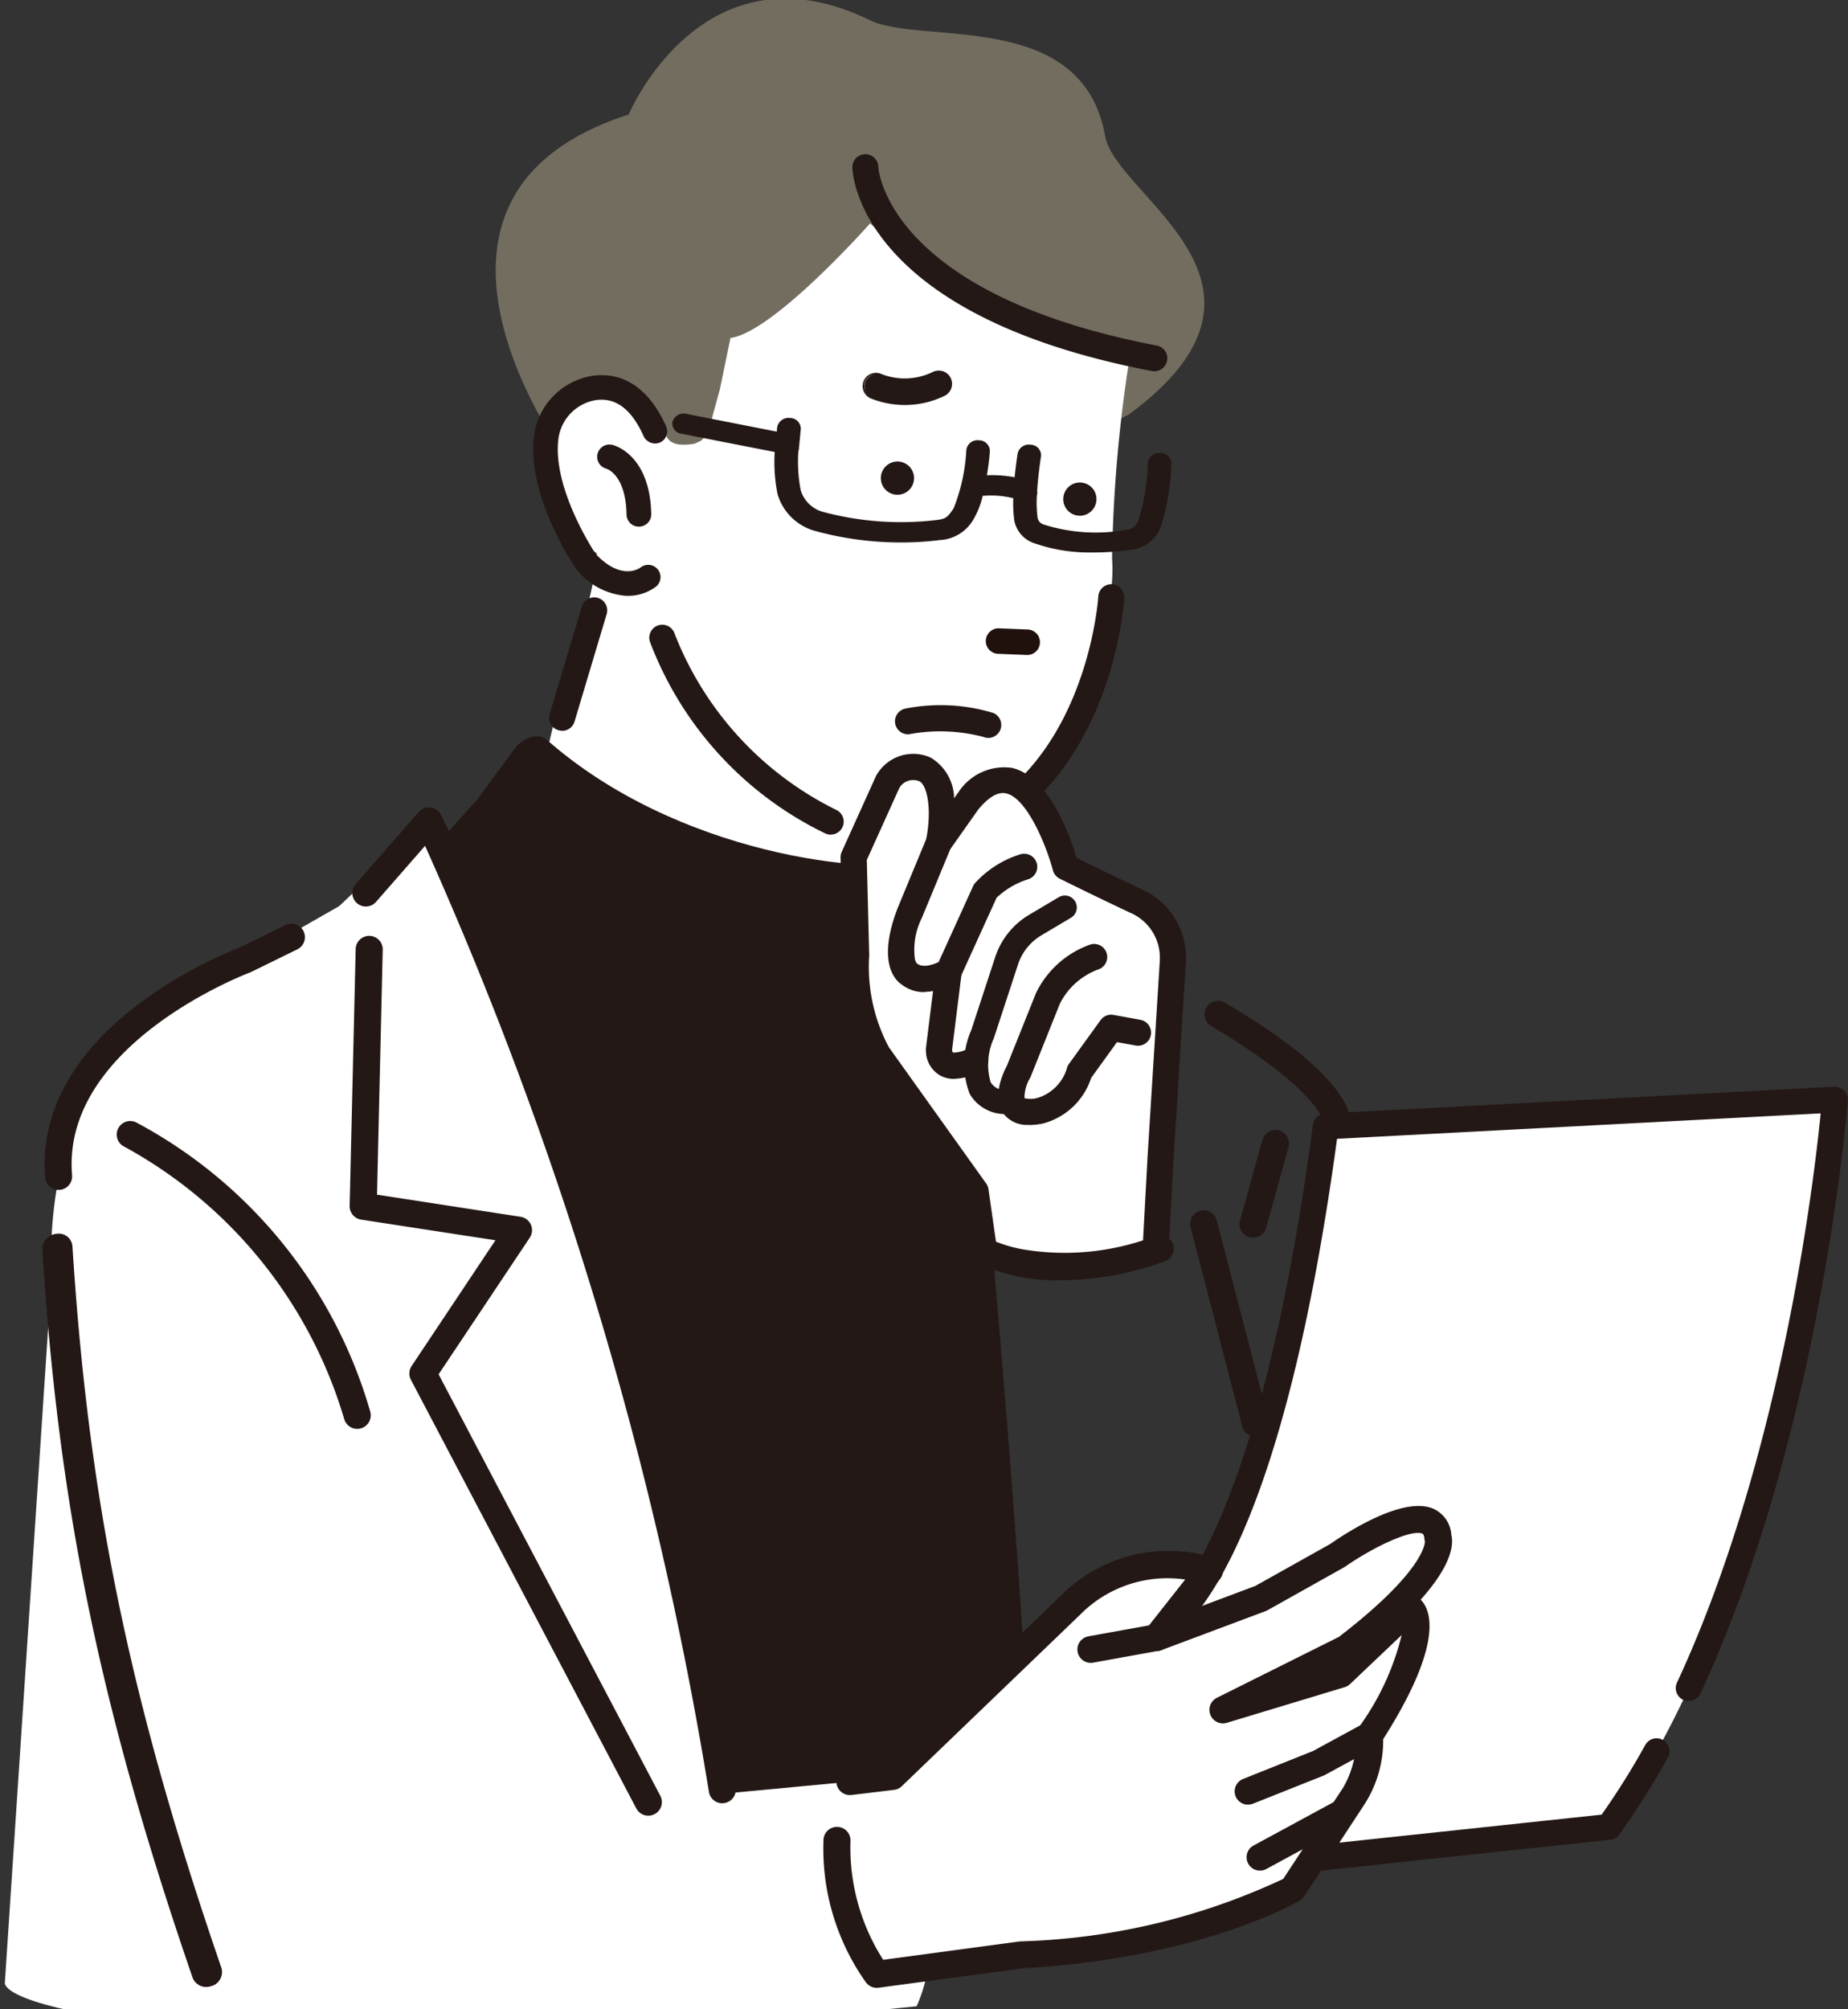
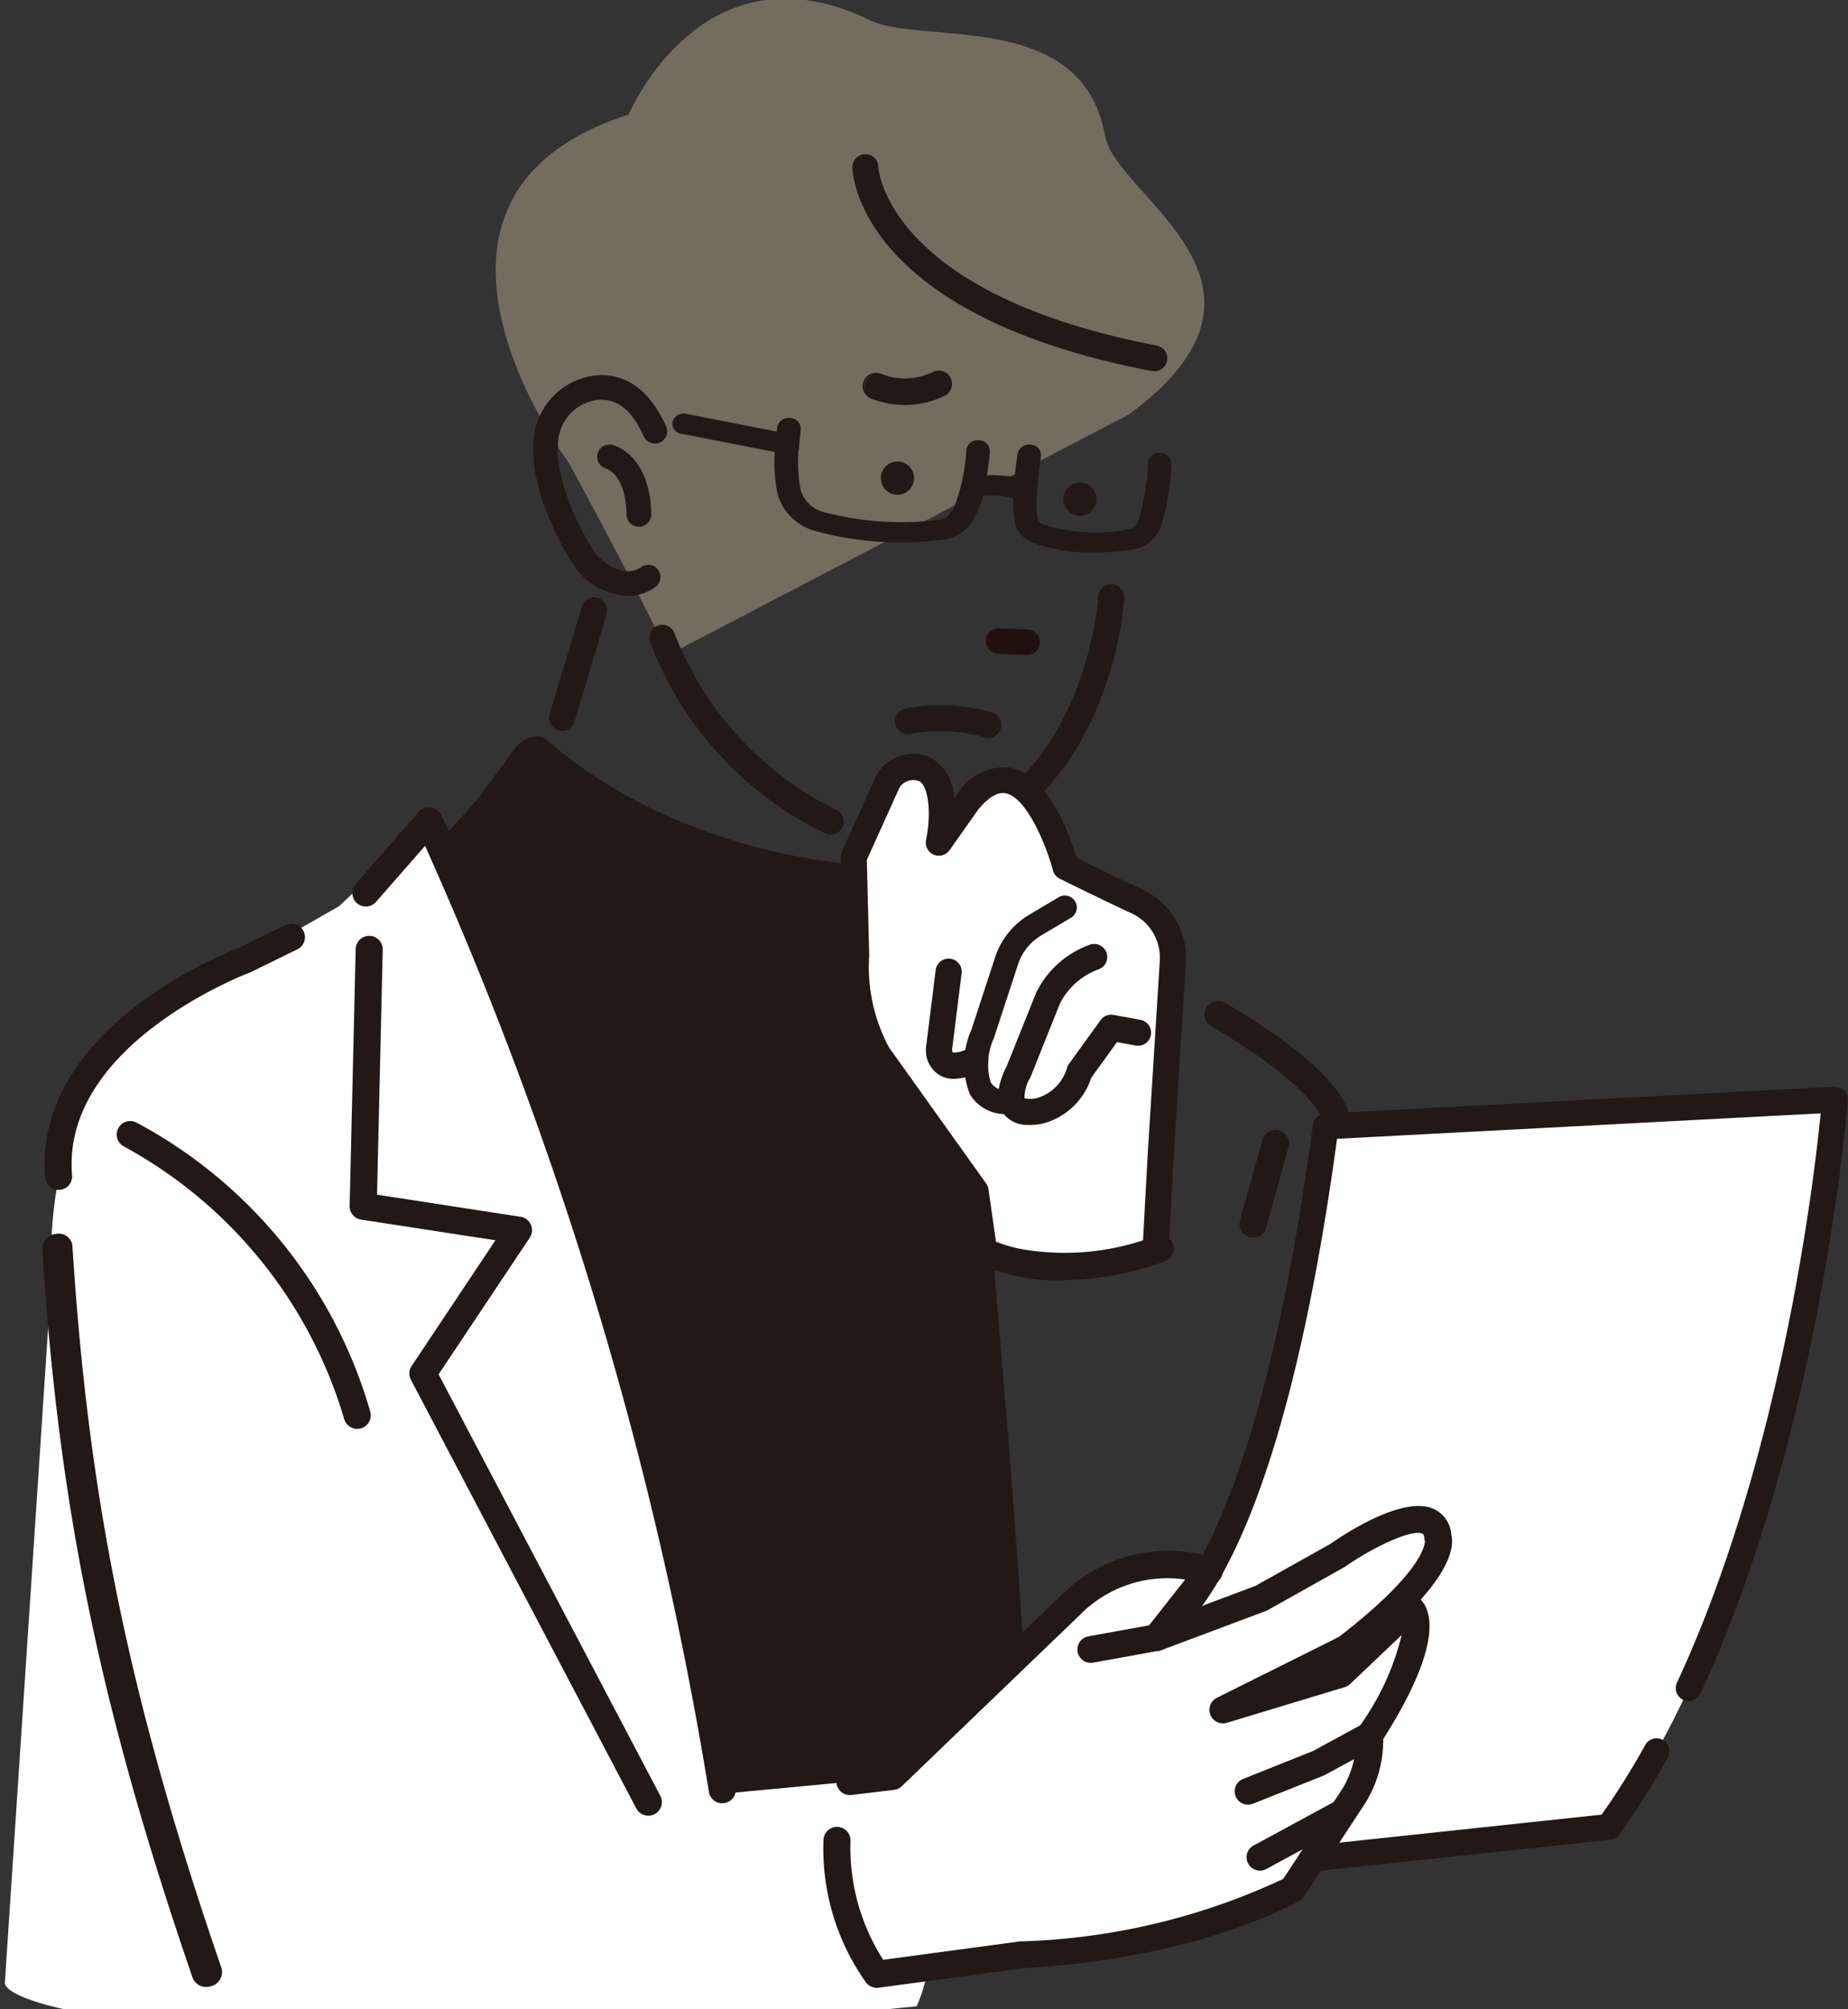
<svg xmlns="http://www.w3.org/2000/svg" width="92" height="100" viewBox="0 0 92 100">
  <rect x="0" y="0" width="92" height="100" fill="#333333" stroke="none" />
  <defs>
    <clipPath id="a">
      <rect width="92" height="100" transform="translate(861.199 896.017)" fill="none" stroke="#707070" stroke-width="1" />
    </clipPath>
    <clipPath id="b">
      <rect width="91.773" height="101.831" fill="none" />
    </clipPath>
  </defs>
  <g transform="translate(-861.199 -896.017)" clip-path="url(#a)">
    <g transform="translate(861.422 895.951)">
      <g clip-path="url(#b)">
        <path d="M84.436,6.837C83.31.472,75.324,2.331,72.739,1.075,64.385-2.988,60.714,5.768,60.714,5.768,47.824,9.9,57.735,23.094,57.735,23.094c3.466,6.376,4.957,9.567,4.957,9.567L85.627,20.688c8.836-6.515-.657-10.83-1.192-13.851" transform="translate(-29.642 0)" fill="#726d5f" />
-         <path d="M87.519,31.516c-.858.519-9.93-3.869-12.9-6.782,0,0-4.794,5.414-6.954,5.706l-.533,2.572-.32,1.165c-.187.681-.112.879-.613,1.377l-.33.152c-.8.12-1.208.011-1.4-.391l-.3-.613c-1.494-3.993-4.7-1.007-4.7-1.007-2.165,5.074,1.535,7.464,1.535,7.464,0,1.913-1.747,6.807-1.747,6.807L58.468,51.3s-4.458,2.616,6.04,8.215c1.046.817,3.481.779,4.724.7a11.928,11.928,0,0,0,5.047-1.893c.139-2.116.874-1.343,1.061-2.277.189.076.185.073.115.043a4.916,4.916,0,0,0,5.407-1.223,21.759,21.759,0,0,0,5.377-10.172l.015-.045a8.681,8.681,0,0,0,.407-3.253,71.41,71.41,0,0,1,.858-9.878" transform="translate(-31.522 -13.553)" fill="#fff" />
        <path d="M108.547,70.571a.625.625,0,0,0,.141.022l1.424.057a.634.634,0,1,0,.051-1.268l-1.424-.057a.634.634,0,0,0-.192,1.246" transform="translate(-59.222 -37.987)" fill="#21110d" />
        <path d="M98.606,41.083a.624.624,0,0,1,.023,1.124,4.492,4.492,0,0,1-3.663.126A.624.624,0,0,1,95.48,41.2a3.218,3.218,0,0,0,2.586-.1.622.622,0,0,1,.541-.011" transform="translate(-51.836 -22.48)" fill="#231815" />
        <path d="M98.458,40.96a.663.663,0,0,1,.142,1.235,4.533,4.533,0,0,1-3.7.126.662.662,0,0,1,.546-1.207,3.178,3.178,0,0,0,2.552-.1.661.661,0,0,1,.457-.052m.085.111a.582.582,0,0,0-.507.011,3.263,3.263,0,0,1-2.618.1.585.585,0,0,0-.483,1.066,4.451,4.451,0,0,0,3.63-.125.585.585,0,0,0-.022-1.054" transform="translate(-51.789 -22.433)" fill="#231815" />
        <path d="M98.167,51.8a.827.827,0,1,0-.846.808.827.827,0,0,0,.846-.808" transform="translate(-52.885 -27.919)" fill="#231815" />
        <path d="M118.254,54.112a.827.827,0,1,0-.846.808.827.827,0,0,0,.846-.808" transform="translate(-63.891 -29.187)" fill="#231815" />
        <path d="M49.191,84.3,51,81.831c.372-.507,1.148-.854,1.62-.438,6.45,5.669,15.964,6.8,19.145,6.036,3.733-.894,2.093,9.04,2.093,9.04s3.439,35.637,2.844,42.475l-13.32,1.72-15.174-.2s.9-51.627-1.475-53.411Z" transform="translate(-25.61 -44.498)" fill="#231815" />
        <path d="M105.8,167.029a.674.674,0,0,1-.655-.52c-1.573-6.719-5.574-29.7-5.8-30.979a3.213,3.213,0,0,1,.215-2.53,4.046,4.046,0,0,1,3.121-1.744.673.673,0,0,1,.2,1.332,2.836,2.836,0,0,0-2.148,1.079,1.881,1.881,0,0,0-.1,1.454.752.752,0,0,1,.034.125c.042.24,4.189,24.117,5.79,30.956a.673.673,0,0,1-.5.809.666.666,0,0,1-.154.018" transform="translate(-54.349 -71.917)" fill="#231815" />
        <path d="M141.089,133.414a.674.674,0,0,1-.666-.579l-2.3-16.208c0-.014,0-.029,0-.043-.031-.4-.532-1.959-5.668-5.016a.674.674,0,0,1,.689-1.158c1.513.9,6.105,3.634,6.32,6.047l2.3,16.189a.673.673,0,0,1-.572.761.614.614,0,0,1-.1.007" transform="translate(-72.396 -60.447)" fill="#231815" />
        <path d="M95.22,85.3l-1.7,3.76.121,4.851a9.086,9.086,0,0,0,1.092,4.973l4.851,6.792.456,3.192s5.079,1.018,7.869-.438l.893-4.452.607-9.7a3.076,3.076,0,0,0-1.819-3.032c-2.062-.971-3.517-1.7-3.517-1.7s-1.819-6.913-4.851-3.275l-1.456,2.062s.6-3.027-.685-3.641a1.455,1.455,0,0,0-1.862.609" transform="translate(-51.245 -46.336)" fill="#fff" />
        <path d="M107.772,108.333h-.036a.652.652,0,0,1-.615-.685l.243-4.488.607-9.708c0-.012,0-.024,0-.036a2.425,2.425,0,0,0-1.45-2.366c-2.045-.962-3.516-1.7-3.531-1.705a.653.653,0,0,1-.339-.416c-.3-1.148-1.273-3.6-2.334-3.83-.4-.088-.857.177-1.371.787l-1.44,2.04a.651.651,0,0,1-1.171-.5c.323-1.653.017-2.762-.328-2.927a.8.8,0,0,0-1,.326l-1.621,3.588.118,4.7a.6.6,0,0,1,0,.07,8.5,8.5,0,0,0,.982,4.553l4.842,6.779a.654.654,0,0,1,.115.287l.364,2.547a.651.651,0,0,1-1.29.184l-.341-2.39-4.759-6.663-.017-.024a9.626,9.626,0,0,1-1.2-5.343l-.121-4.819a.648.648,0,0,1,.058-.284l1.7-3.76a.611.611,0,0,1,.032-.061,2.11,2.11,0,0,1,2.7-.867,2.4,2.4,0,0,1,1.163,2.024l.165-.233c.01-.014.02-.028.032-.041a2.719,2.719,0,0,1,2.67-1.244c1.871.415,2.926,3.463,3.229,4.48.5.25,1.712.842,3.247,1.564a3.732,3.732,0,0,1,2.191,3.678l-.605,9.687-.242,4.482a.651.651,0,0,1-.65.616" transform="translate(-50.456 -45.548)" fill="#231815" />
-         <path d="M99.119,99.562A1.784,1.784,0,0,1,98,99.2c-.358-.232-1.251-1.113-.229-3.8l.007-.017,1.456-3.517a.651.651,0,1,1,1.2.5l-1.452,3.508a3.523,3.523,0,0,0-.341,2.058.46.46,0,0,0,.086.186c.032.025-.059-.034-.059-.034l.169.122a.161.161,0,0,0-.029-.027c.013.01.3.217,1.011-.112l1.725-3.795a.672.672,0,0,1,.051-.092,5.053,5.053,0,0,1,2.277-1.47.651.651,0,0,1,.413,1.235,4.025,4.025,0,0,0-1.58.921l-1.794,3.946a.649.649,0,0,1-.281.3,3.172,3.172,0,0,1-1.513.44" transform="translate(-53.314 -50.121)" fill="#231815" />
        <path d="M102.891,111.675a1.467,1.467,0,0,1-.689-.159,1.425,1.425,0,0,1-.728-1.24.615.615,0,0,1,0-.135l.485-3.881a.651.651,0,1,1,1.292.161l-.476,3.806a.433.433,0,0,0,.038.139,1.49,1.49,0,0,0,.8-.226.651.651,0,0,1,.644,1.132,3.039,3.039,0,0,1-1.374.4" transform="translate(-55.601 -57.913)" fill="#231815" />
        <path d="M110.981,113.07a1.48,1.48,0,0,1-1.275-.556c-.6-.812-.009-2.05.165-2.376l1.442-3.6.013-.031a4.756,4.756,0,0,1,2.7-2.411.651.651,0,0,1,.386,1.244,3.488,3.488,0,0,0-1.9,1.7l-1.449,3.622a.657.657,0,0,1-.034.072,1.916,1.916,0,0,0-.277,1.009,1.27,1.27,0,0,0,.67-.02,2.2,2.2,0,0,0,1.455-1.521.644.644,0,0,1,.085-.162l1.577-2.183a.651.651,0,0,1,.645-.259l1.334.243a.651.651,0,1,1-.233,1.281l-.93-.169-1.284,1.778a3.448,3.448,0,0,1-2.4,2.272,3.521,3.521,0,0,1-.688.075" transform="translate(-59.971 -57.021)" fill="#231815" />
        <path d="M107.6,109.618a.554.554,0,0,1-.082-.006,2.032,2.032,0,0,1-1.575-.985,4.161,4.161,0,0,1,.075-3.193l1.188-3.625A3.844,3.844,0,0,1,108.9,99.7l1.471-.873a.594.594,0,1,1,.607,1.023l-1.47.873a2.653,2.653,0,0,0-1.167,1.455l-1.195,3.644c0,.014-.009.027-.015.041a3.148,3.148,0,0,0-.152,2.171.852.852,0,0,0,.707.4.595.595,0,0,1-.08,1.183" transform="translate(-57.885 -54.108)" fill="#231815" />
        <path d="M110.259,138.157a9.14,9.14,0,0,1-4.869-1.188.674.674,0,0,1,.75-1.119,6.716,6.716,0,0,0,2.274.793,12.562,12.562,0,0,0,6.481-.693.673.673,0,1,1,.449,1.27,15.2,15.2,0,0,1-5.086.936" transform="translate(-57.585 -74.377)" fill="#231815" />
-         <path d="M133.828,144.677a.674.674,0,0,1-.654-.516l-2.57-9.9a.674.674,0,1,1,1.31-.316l2.57,9.9a.673.673,0,0,1-.5.813.687.687,0,0,1-.159.019" transform="translate(-71.554 -73.112)" fill="#231815" />
        <path d="M42.824,138.274l-7.162.676c-5.063-29.88-14.53-48.425-14.53-48.425l-4.459,4.237L11.99,97.437S1.835,99.979,2.341,113.3L.023,148.353s-.249,1.018,6.441,1.91c0,0,24.231.818,38.948-.743,0,0,2.764-5.448-2.588-11.245" transform="translate(-0.005 -49.603)" fill="#fff" />
        <path d="M136.685,129.912a.674.674,0,0,1-.649-.854l1.115-4.014a.674.674,0,0,1,1.3.361l-1.115,4.013a.674.674,0,0,1-.649.494" transform="translate(-74.527 -68.247)" fill="#231815" />
        <path d="M5.113,115.086a.673.673,0,0,1-.67-.617c-.264-3.16,1.358-6.154,4.689-8.659a22.04,22.04,0,0,1,5.006-2.794l2.269-1.112A.673.673,0,1,1,17,103.113l-2.3,1.127a.593.593,0,0,1-.063.027c-.094.035-9.4,3.553-8.853,10.09a.673.673,0,0,1-.615.727c-.019,0-.038,0-.057,0" transform="translate(-2.419 -55.8)" fill="#231815" />
        <path d="M56.744,138.6a.674.674,0,0,1-.663-.561A189.4,189.4,0,0,0,41.948,90.948l-2.425,2.772a.674.674,0,1,1-1.014-.887l3.122-3.568a.674.674,0,0,1,1.119.162c.1.221,9.639,18.759,14.659,48.384a.673.673,0,0,1-.552.776.648.648,0,0,1-.113.01" transform="translate(-21.01 -48.786)" fill="#231815" />
        <path d="M52.884,146.965a.674.674,0,0,1-.6-.36L41.064,125.272a.674.674,0,0,1,.036-.688l4.171-6.256L38.585,117.3a.673.673,0,0,1-.571-.681l.3-12.784a.673.673,0,1,1,1.346.031l-.283,12.193,7.146,1.1a.674.674,0,0,1,.458,1.039L42.442,125,53.48,145.977a.674.674,0,0,1-.283.91.666.666,0,0,1-.313.078" transform="translate(-20.83 -56.535)" fill="#231815" />
        <path d="M24.335,138.886a.674.674,0,0,1-.646-.484,22.8,22.8,0,0,0-10.936-13.553.673.673,0,0,1,.568-1.221,23.739,23.739,0,0,1,11.661,14.394.674.674,0,0,1-.646.864" transform="translate(-6.775 -67.707)" fill="#231815" />
        <path d="M102.687,79.464a.64.64,0,0,1-.251-.051,8.441,8.441,0,0,0-3.7-.131A.646.646,0,0,1,98.585,78a9.027,9.027,0,0,1,4.36.226.647.647,0,0,1-.259,1.239" transform="translate(-53.708 -42.673)" fill="#231815" />
        <path d="M126.156,147.668s5.318-1.995,8.385-25.117l25.352-1.332s-1.751,23.035-11.256,36.2l-23.145,2.468Z" transform="translate(-68.764 -66.422)" fill="#fff" />
        <path d="M124.712,159.745a.644.644,0,0,1-.643-.679l.663-12.214a.645.645,0,0,1,.417-.568c.032-.015,5.041-2.5,7.973-24.6a.644.644,0,0,1,.6-.558l25.352-1.333a.644.644,0,0,1,.676.692c-.013.164-1.315,16.535-7.33,29.495a.644.644,0,1,1-1.168-.542c5.2-11.2,6.821-25.019,7.147-28.32l-24.076,1.266c-2.671,19.644-6.941,23.984-8.328,24.893l-.6,11.1,22.1-2.357a37.664,37.664,0,0,0,2.173-3.469.644.644,0,0,1,1.126.627,38.76,38.76,0,0,1-2.421,3.829.646.646,0,0,1-.454.263l-23.145,2.468a.682.682,0,0,1-.068,0" transform="translate(-67.983 -65.641)" fill="#231815" />
        <path d="M92.439,180.486l2.118-.257,8.875-8.537a6.9,6.9,0,0,1,6.9-1.705l-2.623,3.323,5.188-1.946,3.805-2.129s4.808-3.361,5.008-.885c0,0,.644,1.509-4.572,5.506l-6.117,3.052,5.847-1.768,3.449-3.275s1.438.957-2.01,6.316a5.6,5.6,0,0,1-.8,3.041l-3.026,4.608s-4.794,2.79-13.469,3.269l-7.236.975s-3.122-3.345-1.338-9.588" transform="translate(-50.35 -91.749)" fill="#fff" />
        <path d="M92.439,180.486l2.118-.257,8.875-8.537a6.9,6.9,0,0,1,6.9-1.705l-2.623,3.323,5.188-1.946,3.805-2.129s4.808-3.361,5.008-.885c0,0,.644,1.509-4.572,5.506l-6.117,3.052,5.847-1.768,3.449-3.275s1.438.957-2.01,6.316a5.6,5.6,0,0,1-.8,3.041l-3.026,4.608s-4.794,2.79-13.469,3.269l-7.236.975s-3.122-3.345-1.338-9.588" transform="translate(-50.35 -91.749)" fill="#fff" />
        <path d="M92.83,189.938a.675.675,0,0,1-.545-.278,11.5,11.5,0,0,1-2.108-7.117.673.673,0,0,1,1.342.113,10.353,10.353,0,0,0,1.63,5.887l6.827-.919.052,0a32.979,32.979,0,0,0,13.036-3.108L116,180.043c.011-.016.022-.032.034-.047a4.83,4.83,0,0,0,.658-2.608.678.678,0,0,1,.107-.381,13.012,13.012,0,0,0,2.161-4.628l-2.569,2.439a.675.675,0,0,1-.269.156l-5.847,1.768a.673.673,0,0,1-.5-1.247l6.059-3.023c4.172-3.208,4.282-4.614,4.282-4.75a.672.672,0,0,1-.023-.127c-.008-.1-.031-.228-.092-.257-.531-.25-2.46.664-3.859,1.64a.634.634,0,0,1-.057.035l-3.8,2.13a.641.641,0,0,1-.093.043L107,173.131a.673.673,0,0,1-.765-1.048l1.947-2.467a6.111,6.111,0,0,0-5.195,1.715l-.036.037L94.077,179.9a.67.67,0,0,1-.386.184l-2.118.256a.673.673,0,1,1-.162-1.337l1.895-.23,8.7-8.365a7.535,7.535,0,0,1,7.565-1.884.673.673,0,0,1,.348,1.065l-1.126,1.427,2.878-1.079,3.732-2.089c.877-.61,3.7-2.432,5.176-1.735a1.528,1.528,0,0,1,.854,1.29c.109.432.066,1.437-1.526,3.216.5.5,1.189,2.132-1.867,6.943a5.872,5.872,0,0,1-.928,3.237L114.1,185.39a.678.678,0,0,1-.224.213c-.2.117-5.025,2.871-13.744,3.358l-7.21.971a.674.674,0,0,1-.09.006M120.145,167.8h0m0,0h0m0,0h0" transform="translate(-49.403 -90.939)" fill="#231815" />
        <path d="M118.8,180.882a.623.623,0,0,0,.185-.006l3.281-.593a.628.628,0,0,0-.224-1.236l-3.281.593a.628.628,0,0,0,.038,1.242" transform="translate(-64.791 -98.103)" fill="#231815" />
        <path d="M118.825,180.878a.622.622,0,0,1-.077,0,.665.665,0,0,1-.041-1.315l3.281-.593a.665.665,0,1,1,.236,1.309l-3.281.593a.655.655,0,0,1-.119.01m3.282-1.849a.564.564,0,0,0-.106.01l-3.281.593a.59.59,0,0,0-.476.686.591.591,0,0,0,.687.477l3.281-.593a.591.591,0,0,0,.232-1.068.587.587,0,0,0-.336-.106" transform="translate(-64.746 -98.058)" fill="#231815" />
        <path d="M136.117,193.846a.624.624,0,0,0,.306-.041l3.515-1.4a.7.7,0,0,0,.067-.032l2.535-1.379a.628.628,0,0,0-.6-1.1l-2.5,1.361-3.481,1.39a.628.628,0,0,0,.16,1.207" transform="translate(-74.281 -104.007)" fill="#231815" />
        <path d="M136.144,193.843a.717.717,0,0,1-.076,0,.665.665,0,0,1-.17-1.278l3.481-1.39,2.5-1.359a.665.665,0,1,1,.635,1.169l-2.535,1.378c-.023.013-.047.024-.071.034l-3.516,1.4a.672.672,0,0,1-.247.047m-.067-.078a.584.584,0,0,0,.287-.038l3.515-1.4a.6.6,0,0,0,.063-.03l2.535-1.379a.591.591,0,1,0-.565-1.039l-2.5,1.361-3.484,1.391a.592.592,0,0,0,.151,1.137" transform="translate(-74.236 -103.963)" fill="#231815" />
        <path d="M137.43,201.831a.624.624,0,0,0,.372-.072l4.025-2.181a.628.628,0,0,0-.6-1.1l-4.025,2.181a.629.629,0,0,0,.227,1.177" transform="translate(-75 -108.712)" fill="#231815" />
        <path d="M137.458,201.827a.635.635,0,0,1-.077,0,.665.665,0,0,1-.24-1.246l4.025-2.181a.665.665,0,0,1,.634,1.17l-4.025,2.181a.668.668,0,0,1-.316.081m-.069-.078a.584.584,0,0,0,.35-.067l4.025-2.181a.591.591,0,1,0-.563-1.04l-4.026,2.181a.591.591,0,0,0,.214,1.107" transform="translate(-74.956 -108.667)" fill="#231815" />
        <path d="M108.407,27.928a.674.674,0,0,1-.123-.012c-14.612-2.8-14.9-9.835-14.908-10.133a.646.646,0,0,1,.635-.658h.011a.646.646,0,0,1,.646.63c0,.1.423,6.316,13.859,8.892a.646.646,0,0,1-.121,1.281" transform="translate(-51.165 -9.384)" fill="#231815" />
        <path d="M112.1,75.231a.646.646,0,0,1-.457-1.1c3.519-3.519,3.88-9.005,3.883-9.06a.646.646,0,0,1,1.291.074c-.014.244-.386,6.026-4.26,9.9a.645.645,0,0,1-.457.189" transform="translate(-61.071 -35.32)" fill="#231815" />
        <path d="M80.044,79.375a.642.642,0,0,1-.272-.061,17.437,17.437,0,0,1-8.726-9.536.646.646,0,0,1,1.227-.407,16.422,16.422,0,0,0,8.044,8.771.646.646,0,0,1-.273,1.232" transform="translate(-38.912 -37.77)" fill="#231815" />
        <path d="M97.817,47.64a.553.553,0,0,0-.593.5,10.718,10.718,0,0,1-.49,2.908.657.657,0,0,1-.548.412,8.6,8.6,0,0,1-4.162-.261.434.434,0,0,1-.289-.326,5.711,5.711,0,0,1-.035-1.128.437.437,0,0,0,.012-.212c.055-.866.19-1.713.193-1.726a.527.527,0,0,0-.5-.575.574.574,0,0,0-.663.43c-.007.042-.088.55-.151,1.19a6.016,6.016,0,0,0-1.38-.1c.074-.442.127-.871.147-1.206a.543.543,0,0,0-.554-.536.557.557,0,0,0-.617.478,9.137,9.137,0,0,1-.629,2.9c-.306.467-.4.533-.861.592a14.979,14.979,0,0,1-5.6-.394A1.594,1.594,0,0,1,79.94,49.49a7.562,7.562,0,0,1-.115-1.935.414.414,0,0,0,.02-.063l.1-1.044A.538.538,0,0,0,79.4,45.9a.571.571,0,0,0-.631.464l-.02.216-4.529-.89a.576.576,0,0,0-.667.424.525.525,0,0,0,.493.579l4.6.9a8.163,8.163,0,0,0,.143,2.1,2.684,2.684,0,0,0,1.944,1.849,16.014,16.014,0,0,0,4.027.552,15.322,15.322,0,0,0,2.11-.118,2.05,2.05,0,0,0,1.707-1.093A4.074,4.074,0,0,0,89,49.778a4.543,4.543,0,0,1,1.525.116,6.074,6.074,0,0,0,.052,1.123,1.481,1.481,0,0,0,.983,1.114,8.276,8.276,0,0,0,2.819.463,13.542,13.542,0,0,0,1.994-.131,1.786,1.786,0,0,0,1.49-1.133,11.713,11.713,0,0,0,.535-3.175.552.552,0,0,0-.58-.515" transform="translate(-40.302 -25.032)" fill="#231815" />
        <path d="M65.315,62.925a2.3,2.3,0,0,0,1.473-.467.611.611,0,0,0-.765-.952c-.105.079-1.007.683-2.292-.708a.611.611,0,0,0-.9.83,3.5,3.5,0,0,0,2.481,1.3" transform="translate(-34.341 -33.207)" fill="#231815" />
        <path d="M67.352,53.176h.025a.611.611,0,0,0,.6-.622c-.058-2.97-1.853-3.427-1.929-3.446a.611.611,0,0,0-.3,1.186c.063.02.965.343,1,2.283a.611.611,0,0,0,.6.6" transform="translate(-35.779 -26.9)" fill="#231815" />
        <path d="M58.262,44.539a3.483,3.483,0,0,1,2.927-3.058c1.086-.149,2.6.168,3.656,2.516a.611.611,0,0,1-.341.821.636.636,0,0,1-.788-.353c-.6-1.328-1.377-1.909-2.361-1.774a2.247,2.247,0,0,0-1.878,1.982c-.277,2.494,1.857,5.669,1.878,5.7a.609.609,0,0,1,.1.3l-1.211.24c-.452-.7-2.279-3.736-1.986-6.377" transform="translate(-31.907 -22.713)" fill="#231815" />
        <path d="M60.625,72.547a.637.637,0,0,1-.186-.028.646.646,0,0,1-.433-.8l1.6-5.349a.646.646,0,0,1,1.238.371l-1.6,5.35a.647.647,0,0,1-.619.461" transform="translate(-32.865 -36.112)" fill="#231815" />
        <path d="M12.6,173.412l-.011,0a.723.723,0,0,1-.94-.4c-4.744-13.791-6.7-23.848-7.484-36.258a.769.769,0,0,1,.705-.775.684.684,0,0,1,.793.607c.781,12.3,2.709,22.241,7.418,35.93a.727.727,0,0,1-.482.9" transform="translate(-2.28 -74.508)" fill="#231815" />
      </g>
    </g>
  </g>
</svg>